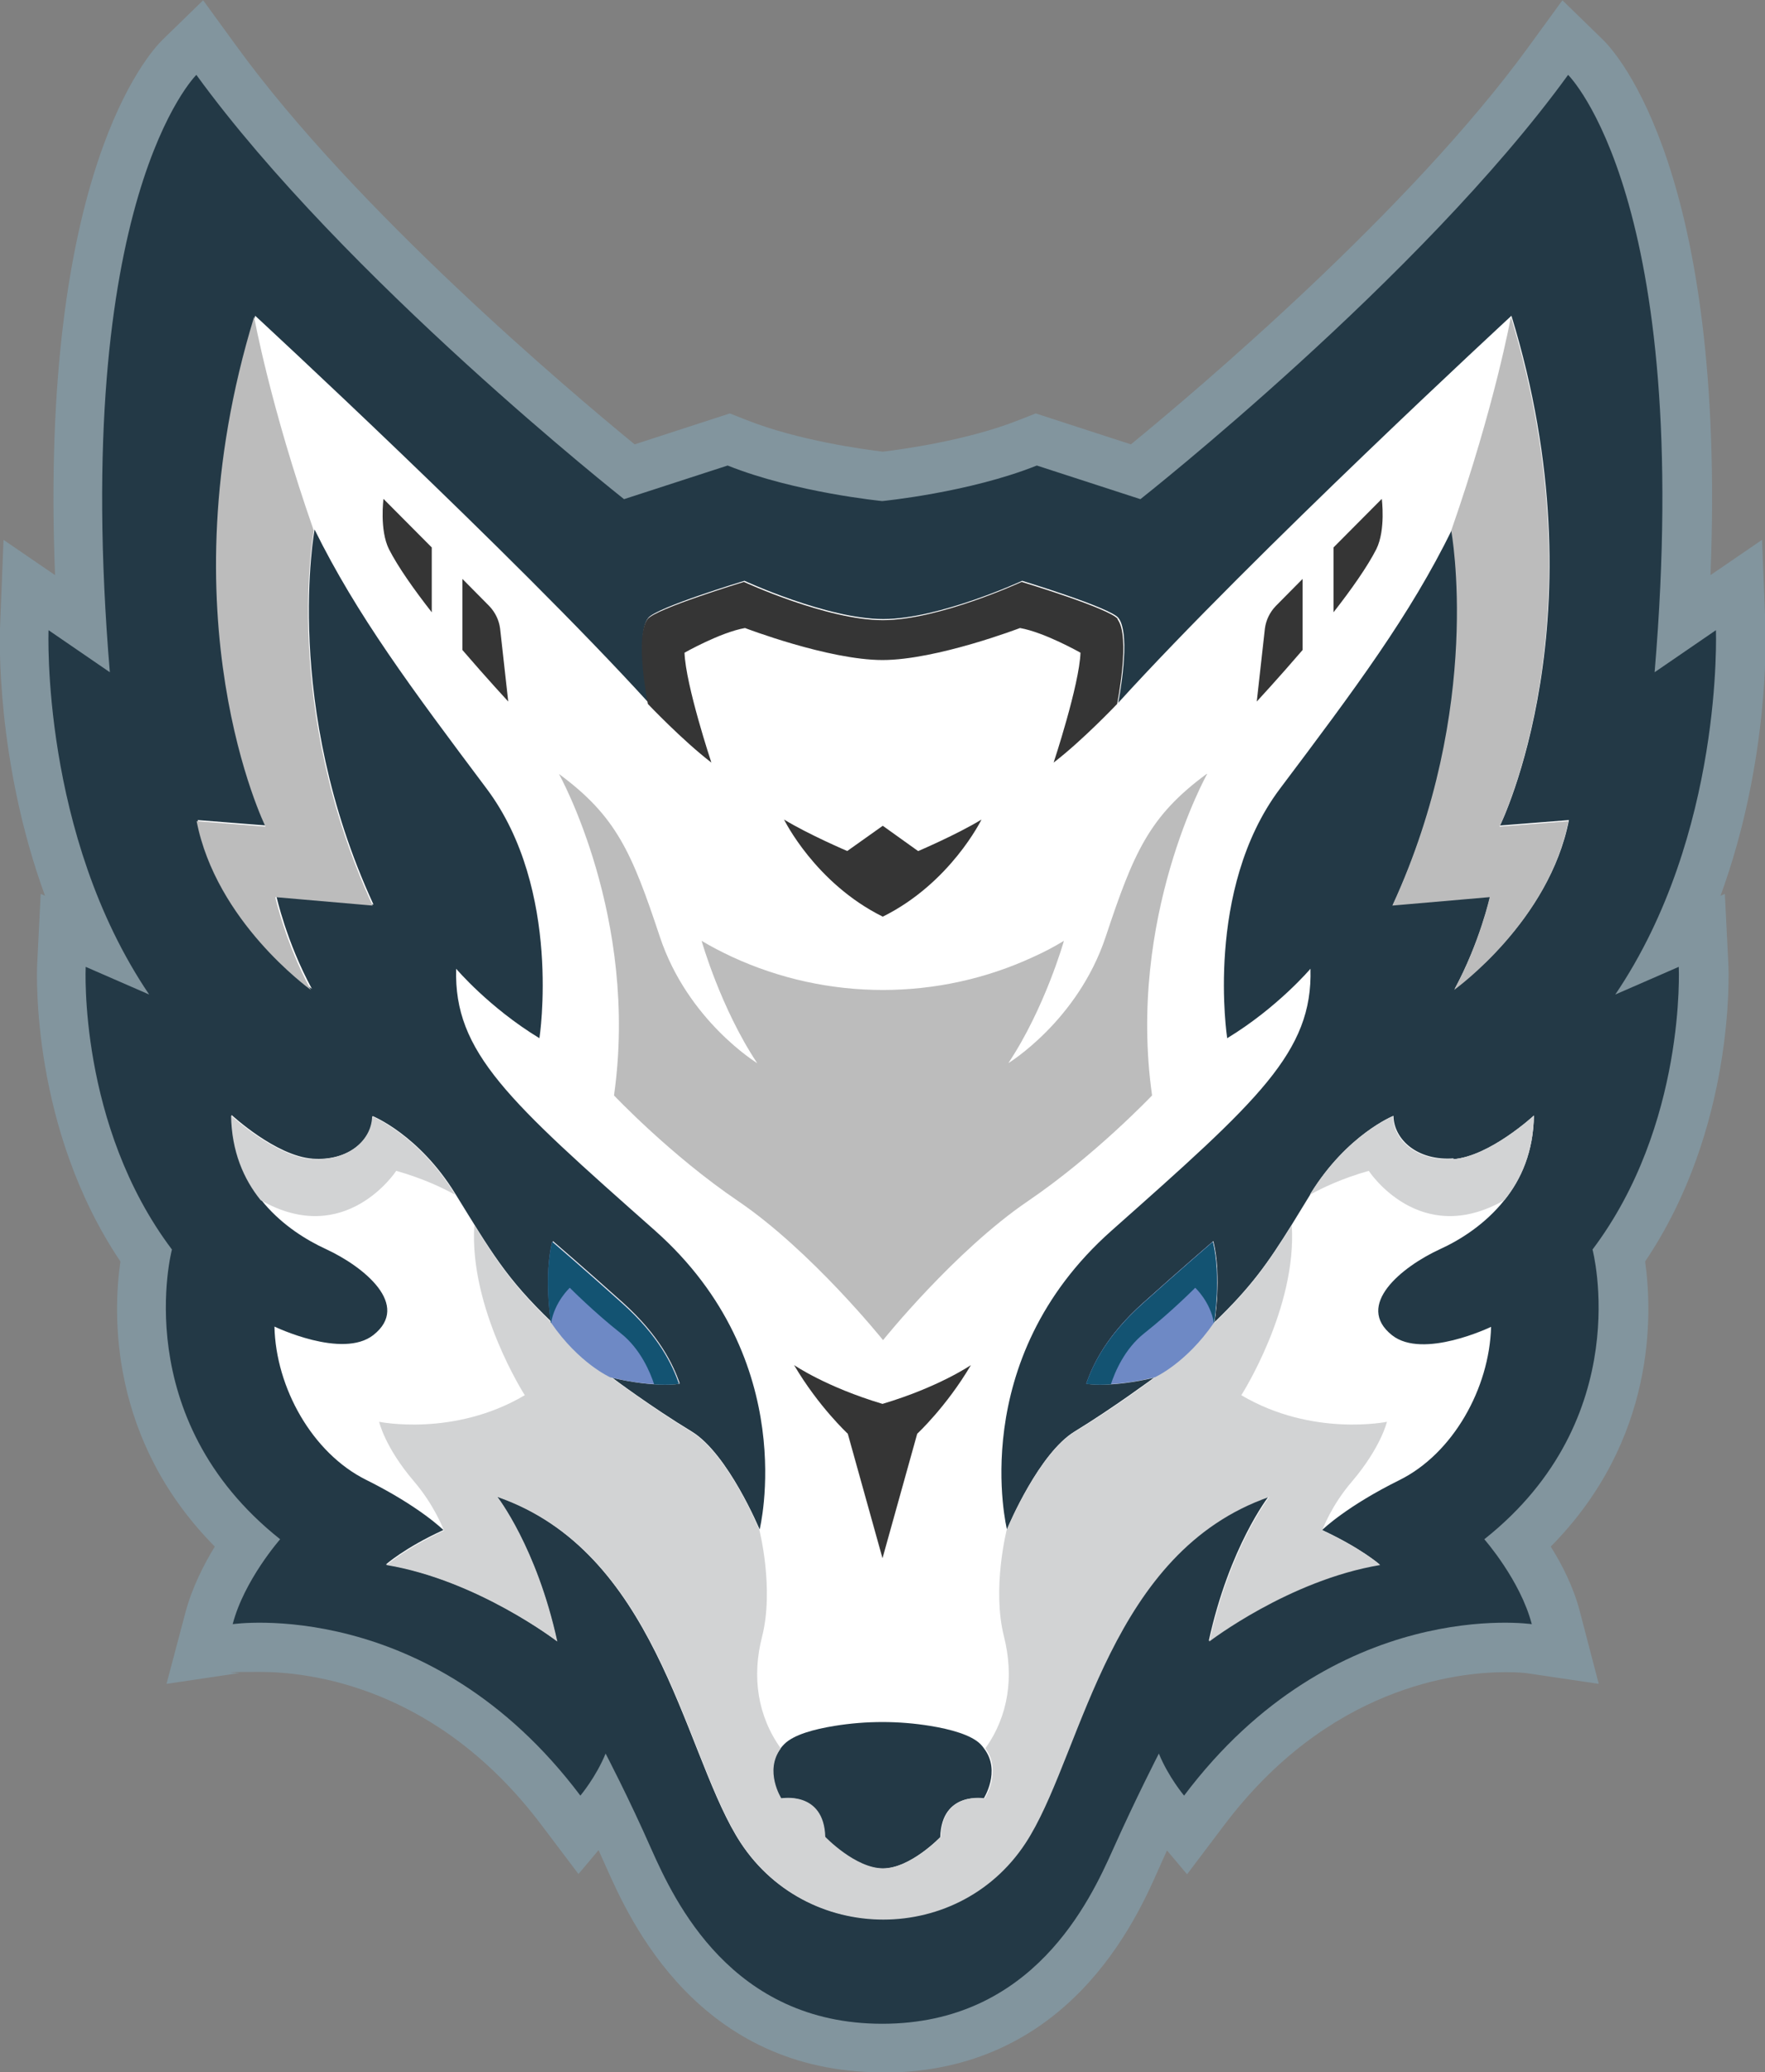
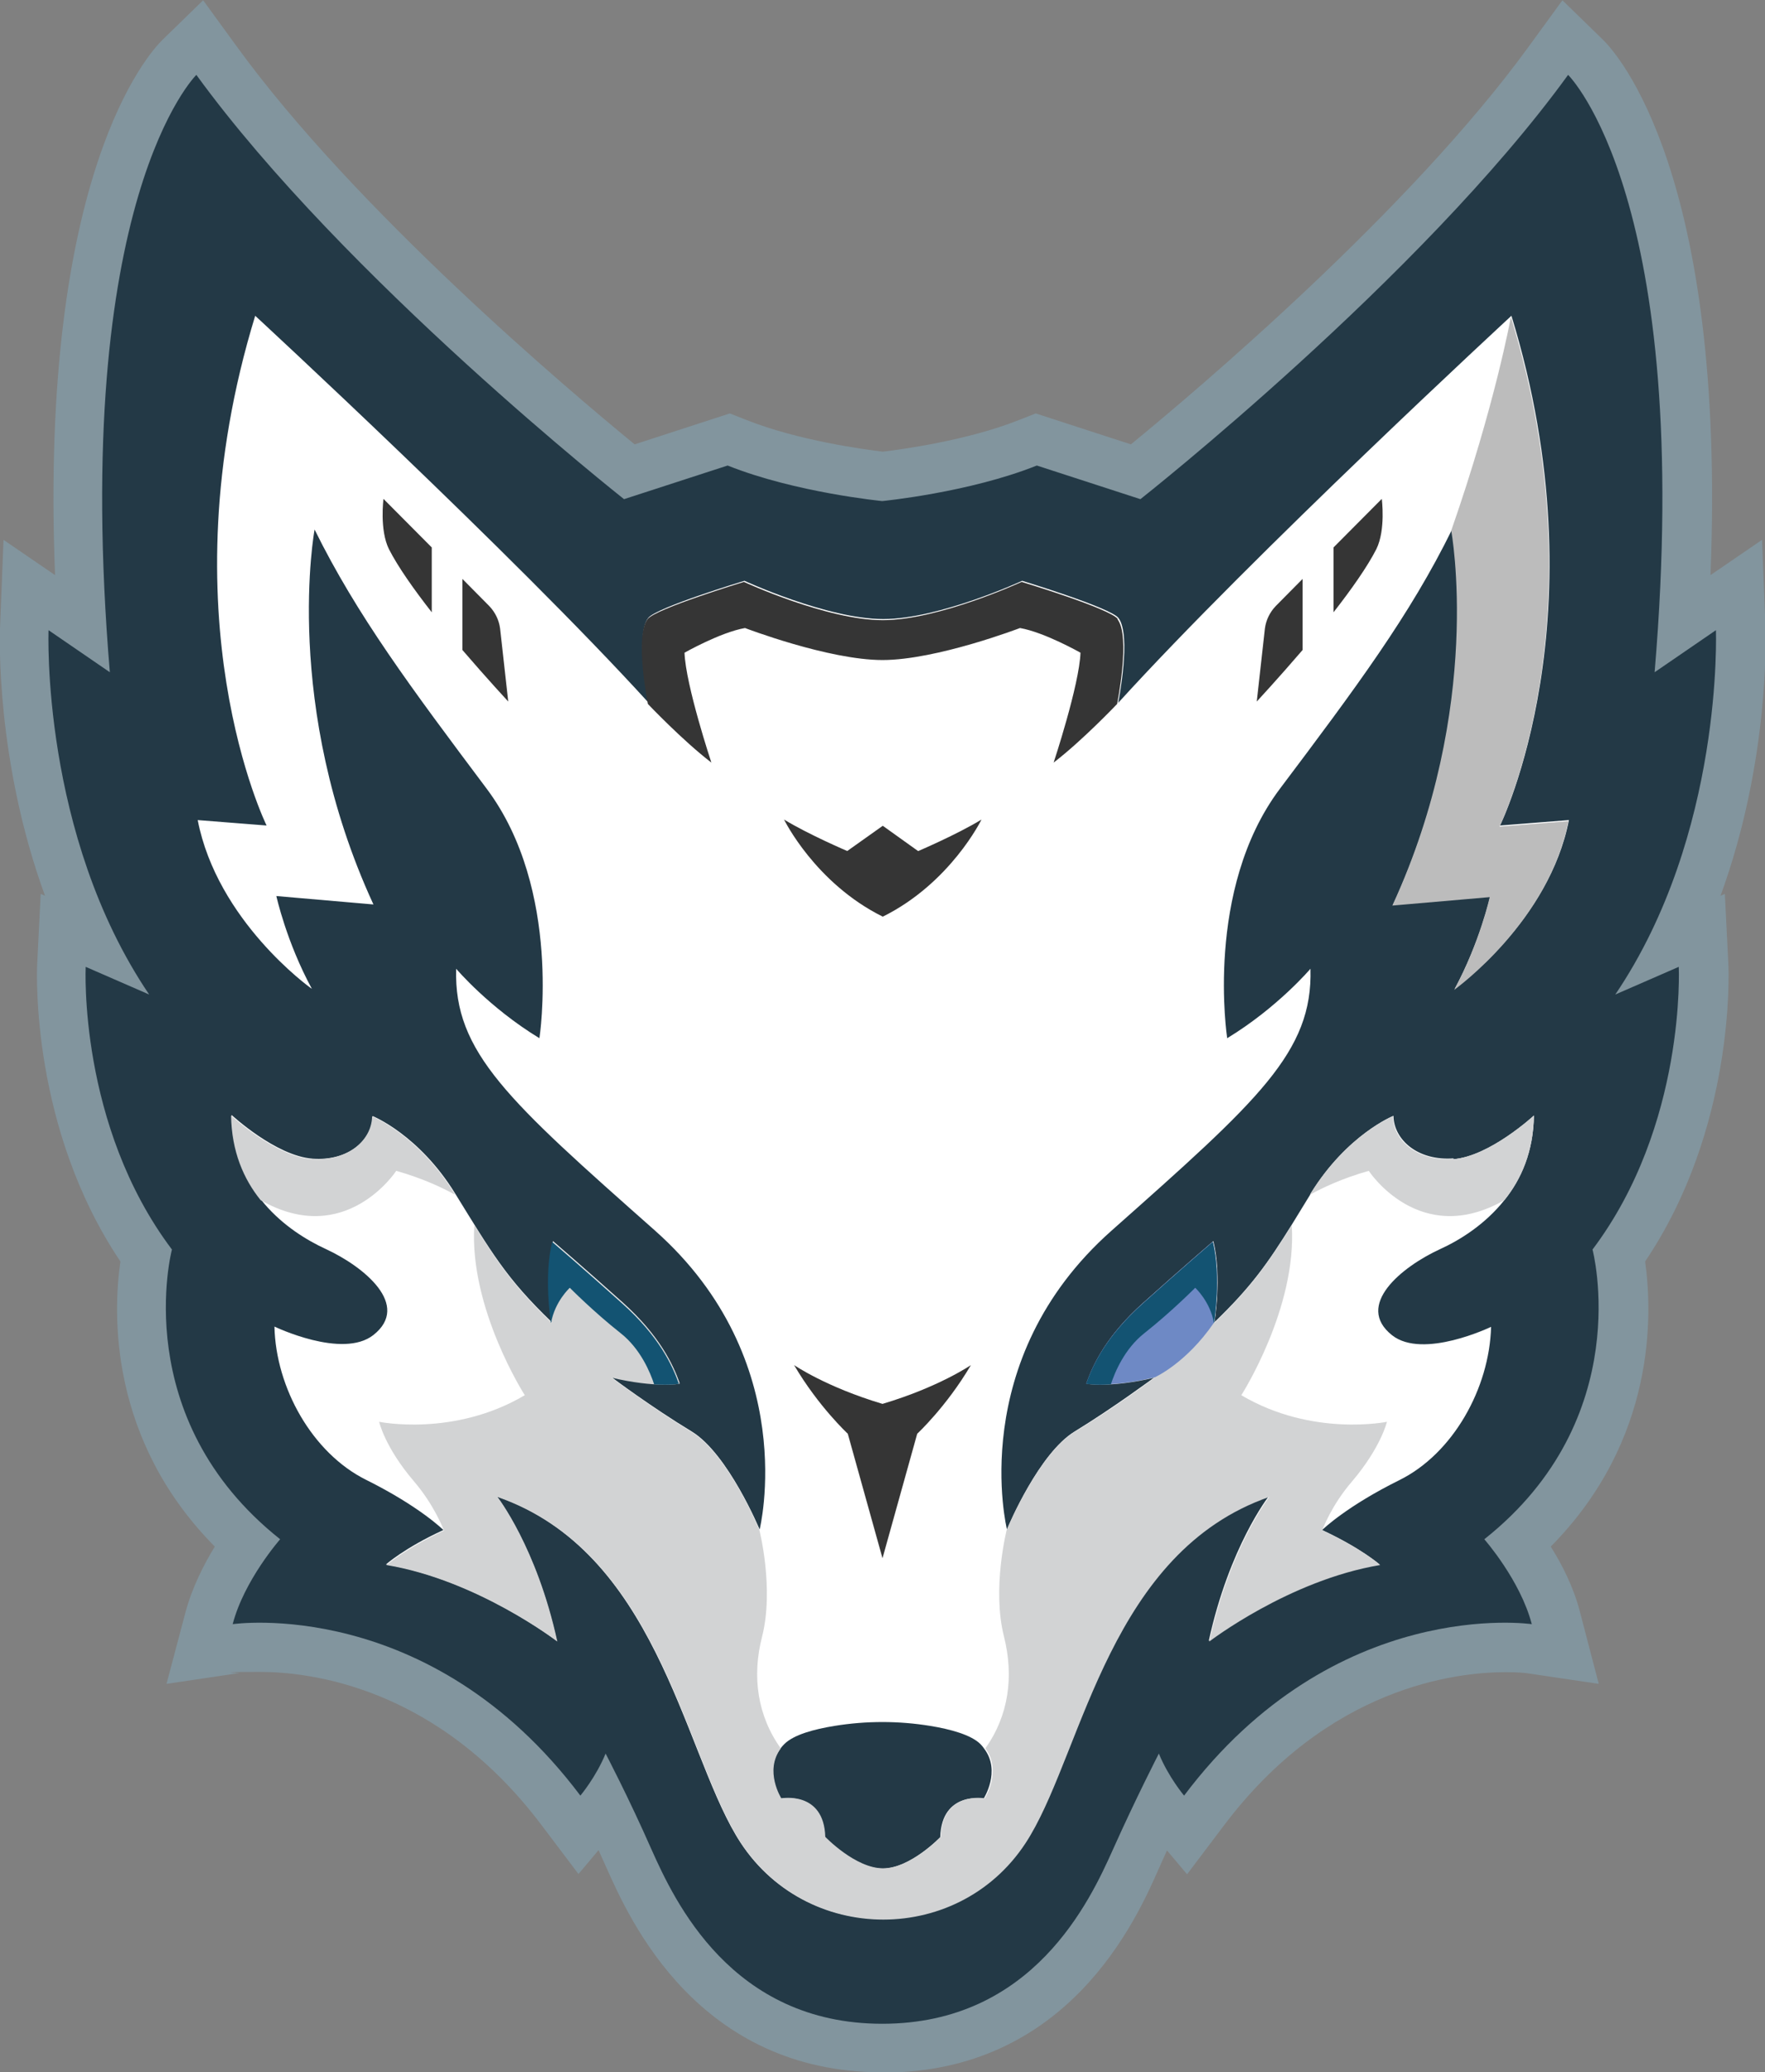
<svg xmlns="http://www.w3.org/2000/svg" id="Layer_2" data-name="Layer 2" viewBox="0 0 650.8 763.9">
  <rect x="0" y="0" width="650.8" height="763.9" fill="#808080" stroke="none" />
  <defs>
    <style>
      .cls-1 {
        fill: none;
      }

      .cls-2 {
        fill: #6e89c5;
      }

      .cls-3 {
        fill: #82959e;
      }

      .cls-4 {
        fill: #135372;
      }

      .cls-5 {
        fill: #d2d3d4;
      }

      .cls-6 {
        fill: #fff;
      }

      .cls-7 {
        fill: #bcbcbc;
      }

      .cls-8 {
        fill: #233946;
      }

      .cls-9 {
        fill: #353535;
      }

      .cls-10 {
        clip-path: url(#clippath);
      }
    </style>
    <clipPath id="clippath">
      <rect class="cls-1" width="650.8" height="763.9" />
    </clipPath>
  </defs>
  <g id="Layer_2-2" data-name="Layer 2">
    <g class="cls-10">
      <path class="cls-3" d="M325.4,763.9c-68.2,0-93.3-56.5-101.6-75-1.1-2.4-2.1-4.7-3.1-6.9l-7.4,8.8-13.6-18c-38.4-51-85.3-56.5-103.8-56.5s-7.4.4-7.5.4l-27,4,7-26.4c2.4-9,6.7-17.5,10.8-24.2-39-39.4-37.6-85.9-34.8-105.1-33.1-49.2-30.8-106.7-30.7-109.3l1.3-26.2,1.6.7C-1.6,280.4-.1,234.3,0,231.7l1.3-32.7,19,13C14.4,64,54.9,19.6,59.9,14.7L74.9.1l12.3,16.9c44,60.6,122.4,126.8,146.8,146.8l35.1-11.4,6.1,2.4c19.1,7.6,43.6,10.9,50.3,11.7,6.7-.8,31.2-4.1,50.3-11.7l6.1-2.4,35.1,11.4c24.4-20,102.8-86.2,146.8-146.8L576.1.1l15,14.6c5,4.9,45.5,49.3,39.6,197.3l19-13,1.3,32.7c0,2.5,1.6,48.7-16.6,98.5l1.6-.7,1.3,26.2c.1,2.5,2.5,60.1-30.7,109.3,2.7,19.2,4.2,65.7-34.8,105.1,4.2,6.7,8.5,15.1,10.8,24.2l6.9,26.4-27-4h0s-2.7-.3-7.4-.3c-18.4,0-65.4,5.5-103.8,56.5l-13.6,18-7.4-8.8c-1,2.3-2.1,4.6-3.1,6.9-8.2,18.6-33.3,75-101.6,75" />
      <path class="cls-8" d="M619,356.4l-23.4,10.2c40-59.1,37.1-134.3,37.1-134.3l-22.6,15.5c14.7-174.6-31.9-220.2-31.9-220.2-54.4,75-157.7,156.4-157.7,156.4l-38.2-12.4c-25,10-57,13.1-57,13.1,0,0-32-3.1-57-13.1l-38.2,12.4S126.9,102.6,72.4,27.6c0,0-46.5,45.6-31.9,220.2l-22.6-15.5s-2.9,75.2,37.1,134.3l-23.4-10.2s-2.8,58.3,31.8,104.2c0,0-16.5,62,39.9,106.8,0,0-13.3,15.1-17.5,31.3,0,0,72.6-10.7,128.2,63.2,0,0,5.8-6.9,9.3-15.5,0,0,8.5,16.2,16.9,35.3,8.5,19,29.5,64.3,85.1,64.3s76.6-45.3,85.1-64.3,16.9-35.3,16.9-35.3c3.5,8.6,9.3,15.5,9.3,15.5,55.6-73.9,128.2-63.2,128.2-63.2-4.2-16.2-17.5-31.3-17.5-31.3,56.4-44.7,39.9-106.8,39.9-106.8,34.6-45.9,31.8-104.2,31.8-104.2" />
      <path class="cls-6" d="M535.8,427.3c13.5-1,29.8-16.1,29.8-16.1-.2,13.2-4.6,23.4-10.9,31.2-7.1,8.9-16.3,14.7-23.8,18.1-14.1,6.5-31.5,20.7-17.6,31.7,11.4,9,36.5-3.1,36.5-3.1-.6,22.6-14,46.7-33.8,56.5-19.2,9.5-28,17.9-28.5,18.4h0c14.4,6.7,21.2,12.7,21.2,12.7-33.6,5.6-63,28.2-63,28.2,7.6-34.8,22.1-53.3,22.1-53.3-58.4,20.3-68.5,91.7-88.1,124.8-.2.3-.4.7-.6,1-12.2,20-32.9,30-53.6,30s-41.4-10-53.6-30c-.2-.3-.4-.7-.6-1-19.6-33.1-29.8-104.5-88.1-124.8,0,0,14.5,18.5,22.1,53.3,0,0-29.4-22.6-63-28.2,0,0,6.8-6.1,21.2-12.7,0,0-8.6-8.6-28.5-18.5s-33.3-34-33.8-56.5c0,0,25.1,12.1,36.5,3.1,13.9-11-3.5-25.2-17.6-31.7s-34.4-21.2-34.7-49.4c0,0,16.3,15.1,29.8,16.1s22.1-7.1,22.2-15.7c0,0,17,6.8,30.4,28.5,13.4,21.7,18.8,31.3,35.7,47.5,0,0-2.8-16.7.4-29.9,0,0,12,10.3,25.7,22.6s18.6,23,21,29.7c0,0-8.8,1.6-25.3-2.3.9.7,15.1,11.3,29.8,20.2,13.4,8.2,25,36.1,25,36.1,0,0,15.5-62.2-38.6-110.2-54.1-47.9-74.2-65.7-73.3-96.5,0,0,12.1,14.3,30.7,25.6,0,0,8.5-54.6-19.4-91.9-27.9-37.2-47.9-64-63.5-95.6,0,0-12.1,64.9,21.7,138.2l-35.8-3.1s3.7,16.9,13.1,34.2c-1.1-.7-34.9-25.2-42.1-62.2l25.4,2s-38.1-77.3-4.2-187.9c0,0,95.1,87.8,145.1,142.7,0,0-5.1-25-.2-31.3,3-3.9,35.5-13.7,35.5-13.7,0,0,30.5,14.1,51.2,14.1s51.2-14.1,51.2-14.1c0,0,32.6,9.9,35.5,13.7,4.9,6.4-.1,31.3-.1,31.3h0c49.9-54.9,145-142.7,145-142.7,33.9,110.7-4.2,187.9-4.2,187.9l25.4-2c-7.2,36.9-41.1,61.4-42.1,62.2,9.4-17.4,13.1-34.2,13.1-34.2l-35.8,3.1c33.8-73.3,21.7-138.2,21.7-138.2-15.5,31.6-35.5,58.4-63.5,95.6-27.9,37.2-19.4,91.9-19.4,91.9,18.6-11.3,30.7-25.6,30.7-25.6.9,30.7-19.2,48.5-73.3,96.5-54.1,47.9-38.6,110.2-38.6,110.2h0c.8-2.1,12-28.2,24.9-36.1,14.7-9,28.9-19.6,29.8-20.2-16.5,3.9-25.3,2.3-25.3,2.3,2.4-6.8,7.3-17.5,21-29.7,13.7-12.3,25.7-22.6,25.7-22.6,3.2,13.2.4,29.9.4,29.9,13.6-13.1,19.7-21.8,28.6-36.1,2.1-3.4,4.3-7,6.8-11.1,0-.1.2-.2.2-.4,13.4-21.7,30.4-28.5,30.4-28.5.1,8.6,8.7,16.7,22.2,15.7" />
      <path class="cls-9" d="M325.4,517.5c-20.8-6.2-32.6-14.3-32.6-14.3,9,15.3,19.8,25.3,19.8,25.3l12.8,45.9,12.8-45.9s10.8-10,19.8-25.3c0,0-11.8,8.1-32.6,14.3" />
      <path class="cls-8" d="M362.9,663s-15.7-2.9-16.2,14.2c0,0-11.1,11.6-21.3,11.6s-21.3-11.6-21.3-11.6c-.5-17.1-16.2-14.2-16.2-14.2,0,0-7.3-11.5,1.3-20.1,3.5-3.5,11.1-5.5,18.5-6.7,11.7-1.9,23.6-1.9,35.3,0,7.4,1.2,15.1,3.3,18.5,6.7.5.5,1,1.1,1.4,1.7,6.3,8.3-.2,18.4-.2,18.4" />
      <path class="cls-5" d="M487.5,564.2c.2-.5,3.4-9.3,11.1-18.2,10.6-12.5,12.8-21.9,12.8-21.9,0,0-27.5,5.7-53.7-9.8,0,0,20.6-32.1,18.6-62.7-8.9,14.2-15,23-28.6,36.1,0,0,2.8-16.7-.4-29.9,0,0-12,10.3-25.7,22.6s-18.6,23-21,29.7c0,0,8.8,1.6,25.3-2.3h-.1c-1.6,1.2-15.4,11.5-29.7,20.1-12.9,7.9-24.1,34.1-24.9,36h0c0,.1-5.5,21.6-1,39.4,3.7,14.7,1.7,29.2-6.9,41.2,6.3,8.3-.2,18.4-.2,18.4,0,0-15.7-2.9-16.2,14.2,0,0-11.1,11.6-21.3,11.6s-21.3-11.6-21.3-11.6c-.5-17.1-16.2-14.2-16.2-14.2,0,0-6.4-10.1-.2-18.4-8.6-12-10.7-26.5-6.9-41.2,4.5-17.8-1-39.3-1-39.3h0c-.8-2.1-12-28.2-24.9-36.1-14.3-8.7-28-18.9-29.7-20.1h-.1c16.5,3.9,25.3,2.3,25.3,2.3-2.4-6.8-7.3-17.5-21-29.7-13.7-12.3-25.7-22.6-25.7-22.6-3.2,13.2-.4,29.9-.4,29.9-13.6-13.1-19.7-21.8-28.6-36.1-2,30.6,18.6,62.7,18.6,62.7-26.2,15.5-53.7,9.8-53.7,9.8,0,0,2.1,9.4,12.8,21.9,7.6,8.9,10.9,17.7,11.1,18.2h0c-14.4,6.7-21.2,12.7-21.2,12.7,33.6,5.6,63,28.2,63,28.2-7.6-34.8-22.1-53.3-22.1-53.3,58.4,20.3,68.5,91.7,88.1,124.8.2.3.4.7.6,1,12.2,20,32.9,30,53.6,30s41.4-10,53.6-30c.2-.3.4-.7.6-1,19.6-33.1,29.8-104.5,88.1-124.8,0,0-14.5,18.5-22.1,53.3,0,0,29.4-22.6,63-28.2,0,0-6.8-6.1-21.2-12.7h-.2Z" />
      <path class="cls-5" d="M535.8,427.3c13.5-1,29.8-16.1,29.8-16.1-.2,13.2-4.6,23.4-10.9,31.2-31.3,17.9-50-10.8-50-10.8-9.6,2.7-17,6.2-21.7,8.8,0-.1.2-.2.2-.4,13.4-21.7,30.4-28.5,30.4-28.5.1,8.6,8.7,16.7,22.2,15.7" />
      <path class="cls-7" d="M513.4,333.8c33.8-73.3,21.7-138.2,21.7-138.2,16.2-46.4,22-78.8,22-78.8,33.9,110.7-4.2,187.9-4.2,187.9l25.4-2c-7.2,36.9-41.1,61.4-42.1,62.2,9.4-17.4,13.1-34.2,13.1-34.2l-35.8,3.1h-.1Z" />
      <path class="cls-2" d="M447.6,487.6h0c-10.3,15-21.8,20.1-21.8,20.1-6.7,1.6-12.1,2.3-16.2,2.5-6,.4-9.1-.2-9.1-.2,2.4-6.8,7.3-17.5,21-29.7,13.7-12.3,25.7-22.6,25.7-22.6,3.1,12.7.6,28.6.5,29.8" />
      <path class="cls-4" d="M447.6,487.6h0c-1.4-7.9-6.9-12.9-6.9-12.9,0,0-8.7,8.8-18.7,16.7-7.4,5.8-11,14.6-12.4,18.9-6,.4-9.1-.2-9.1-.2,2.4-6.8,7.3-17.5,21-29.7,13.7-12.3,25.7-22.6,25.7-22.6,3.1,12.7.6,28.6.5,29.8" />
      <path class="cls-5" d="M115,427.3c-13.5-1-29.8-16.1-29.8-16.1.2,13.2,4.6,23.4,10.9,31.2,31.3,17.9,50-10.8,50-10.8,9.6,2.7,17,6.2,21.7,8.8,0-.1-.2-.2-.2-.4-13.4-21.7-30.4-28.5-30.4-28.5-.1,8.6-8.7,16.7-22.2,15.7" />
-       <path class="cls-7" d="M137.4,333.8c-33.8-73.3-21.7-138.2-21.7-138.2-16.2-46.4-22-78.8-22-78.8-33.9,110.7,4.2,187.9,4.2,187.9l-25.4-2c7.2,36.9,41.1,61.4,42.1,62.2-9.4-17.4-13.1-34.2-13.1-34.2l35.8,3.1h.1Z" />
-       <path class="cls-2" d="M203.2,487.6h0c10.3,15,21.8,20.1,21.8,20.1,6.7,1.6,12.1,2.3,16.2,2.5,6,.4,9.1-.2,9.1-.2-2.4-6.8-7.3-17.5-21-29.7-13.7-12.3-25.7-22.6-25.7-22.6-3.1,12.7-.6,28.6-.5,29.8" />
      <path class="cls-4" d="M203.2,487.6h0c1.4-7.9,6.9-12.9,6.9-12.9,0,0,8.7,8.8,18.7,16.7,7.4,5.8,11,14.6,12.4,18.9,6,.4,9.1-.2,9.1-.2-2.4-6.8-7.3-17.5-21-29.7-13.7-12.3-25.7-22.6-25.7-22.6-3.1,12.7-.6,28.6-.5,29.8" />
-       <path class="cls-7" d="M444.9,285.3c-21.2,15.6-26.9,29-37.2,60-10.3,31-35.9,46.6-35.9,46.6,13.5-20.3,20.5-45.1,20.5-45.1-3.6,2.2-7.4,4.2-11.2,5.9-35.1,16.3-76,16.3-111.2,0-3.8-1.8-7.6-3.7-11.2-5.9,0,0,7,24.8,20.5,45.1,0,0-25.6-15.6-35.9-46.6s-16-44.4-37.2-60c0,0,29.6,52.9,20.3,118.5,0,0,20.9,22.1,45.7,38.9,27.1,18.4,53.5,51.3,53.5,51.3,0,0,26.4-32.9,53.5-51.3,24.7-16.8,45.7-38.9,45.7-38.9-9.3-65.6,20.3-118.5,20.3-118.5" />
      <path class="cls-9" d="M338.5,313.7l-13-9.3-13.1,9.3s-14.3-6.1-23.3-11.6c0,0,11.4,23.4,36.4,35.8,25-12.4,36.4-35.8,36.4-35.8-9,5.5-23.3,11.6-23.3,11.6" />
      <path class="cls-9" d="M509.5,183.9l-17.8,17.9v23.9c6.5-8.3,12.5-16.8,15.8-23.3,3.5-7.1,2-18.5,2-18.5" />
      <path class="cls-9" d="M480.4,213.3l-10,10.1c-2.2,2.3-3.6,5.2-4,8.3l-3,26.9s7.7-8.3,16.9-19v-26.2l.1-.1Z" />
      <path class="cls-9" d="M141.4,183.9l17.8,17.9v23.9c-6.5-8.3-12.5-16.8-15.8-23.3-3.5-7.1-2-18.5-2-18.5" />
      <path class="cls-9" d="M170.4,213.3l10,10.1c2.2,2.3,3.6,5.2,4,8.3l3,26.9s-7.7-8.3-16.9-19v-26.2l-.1-.1Z" />
      <path class="cls-9" d="M412.2,228.2c-3-3.9-35.5-13.7-35.5-13.7,0,0-30.5,14.1-51.2,14.1s-51.2-14.1-51.2-14.1c0,0-32.6,9.9-35.5,13.7-4.9,6.4.1,31.3.1,31.3,0,0,12.7,13.4,23.4,21.6,0,0-9.5-28.6-9.9-40.5,0,0,13.2-7.5,22.3-9.1,0,0,30.8,11.8,50.7,11.8s50.7-11.8,50.7-11.8c9.1,1.6,22.3,9.1,22.3,9.1-.4,11.8-9.9,40.5-9.9,40.5,10.7-8.2,23.4-21.6,23.4-21.6,0,0,5.1-25,.1-31.3" />
    </g>
  </g>
</svg>